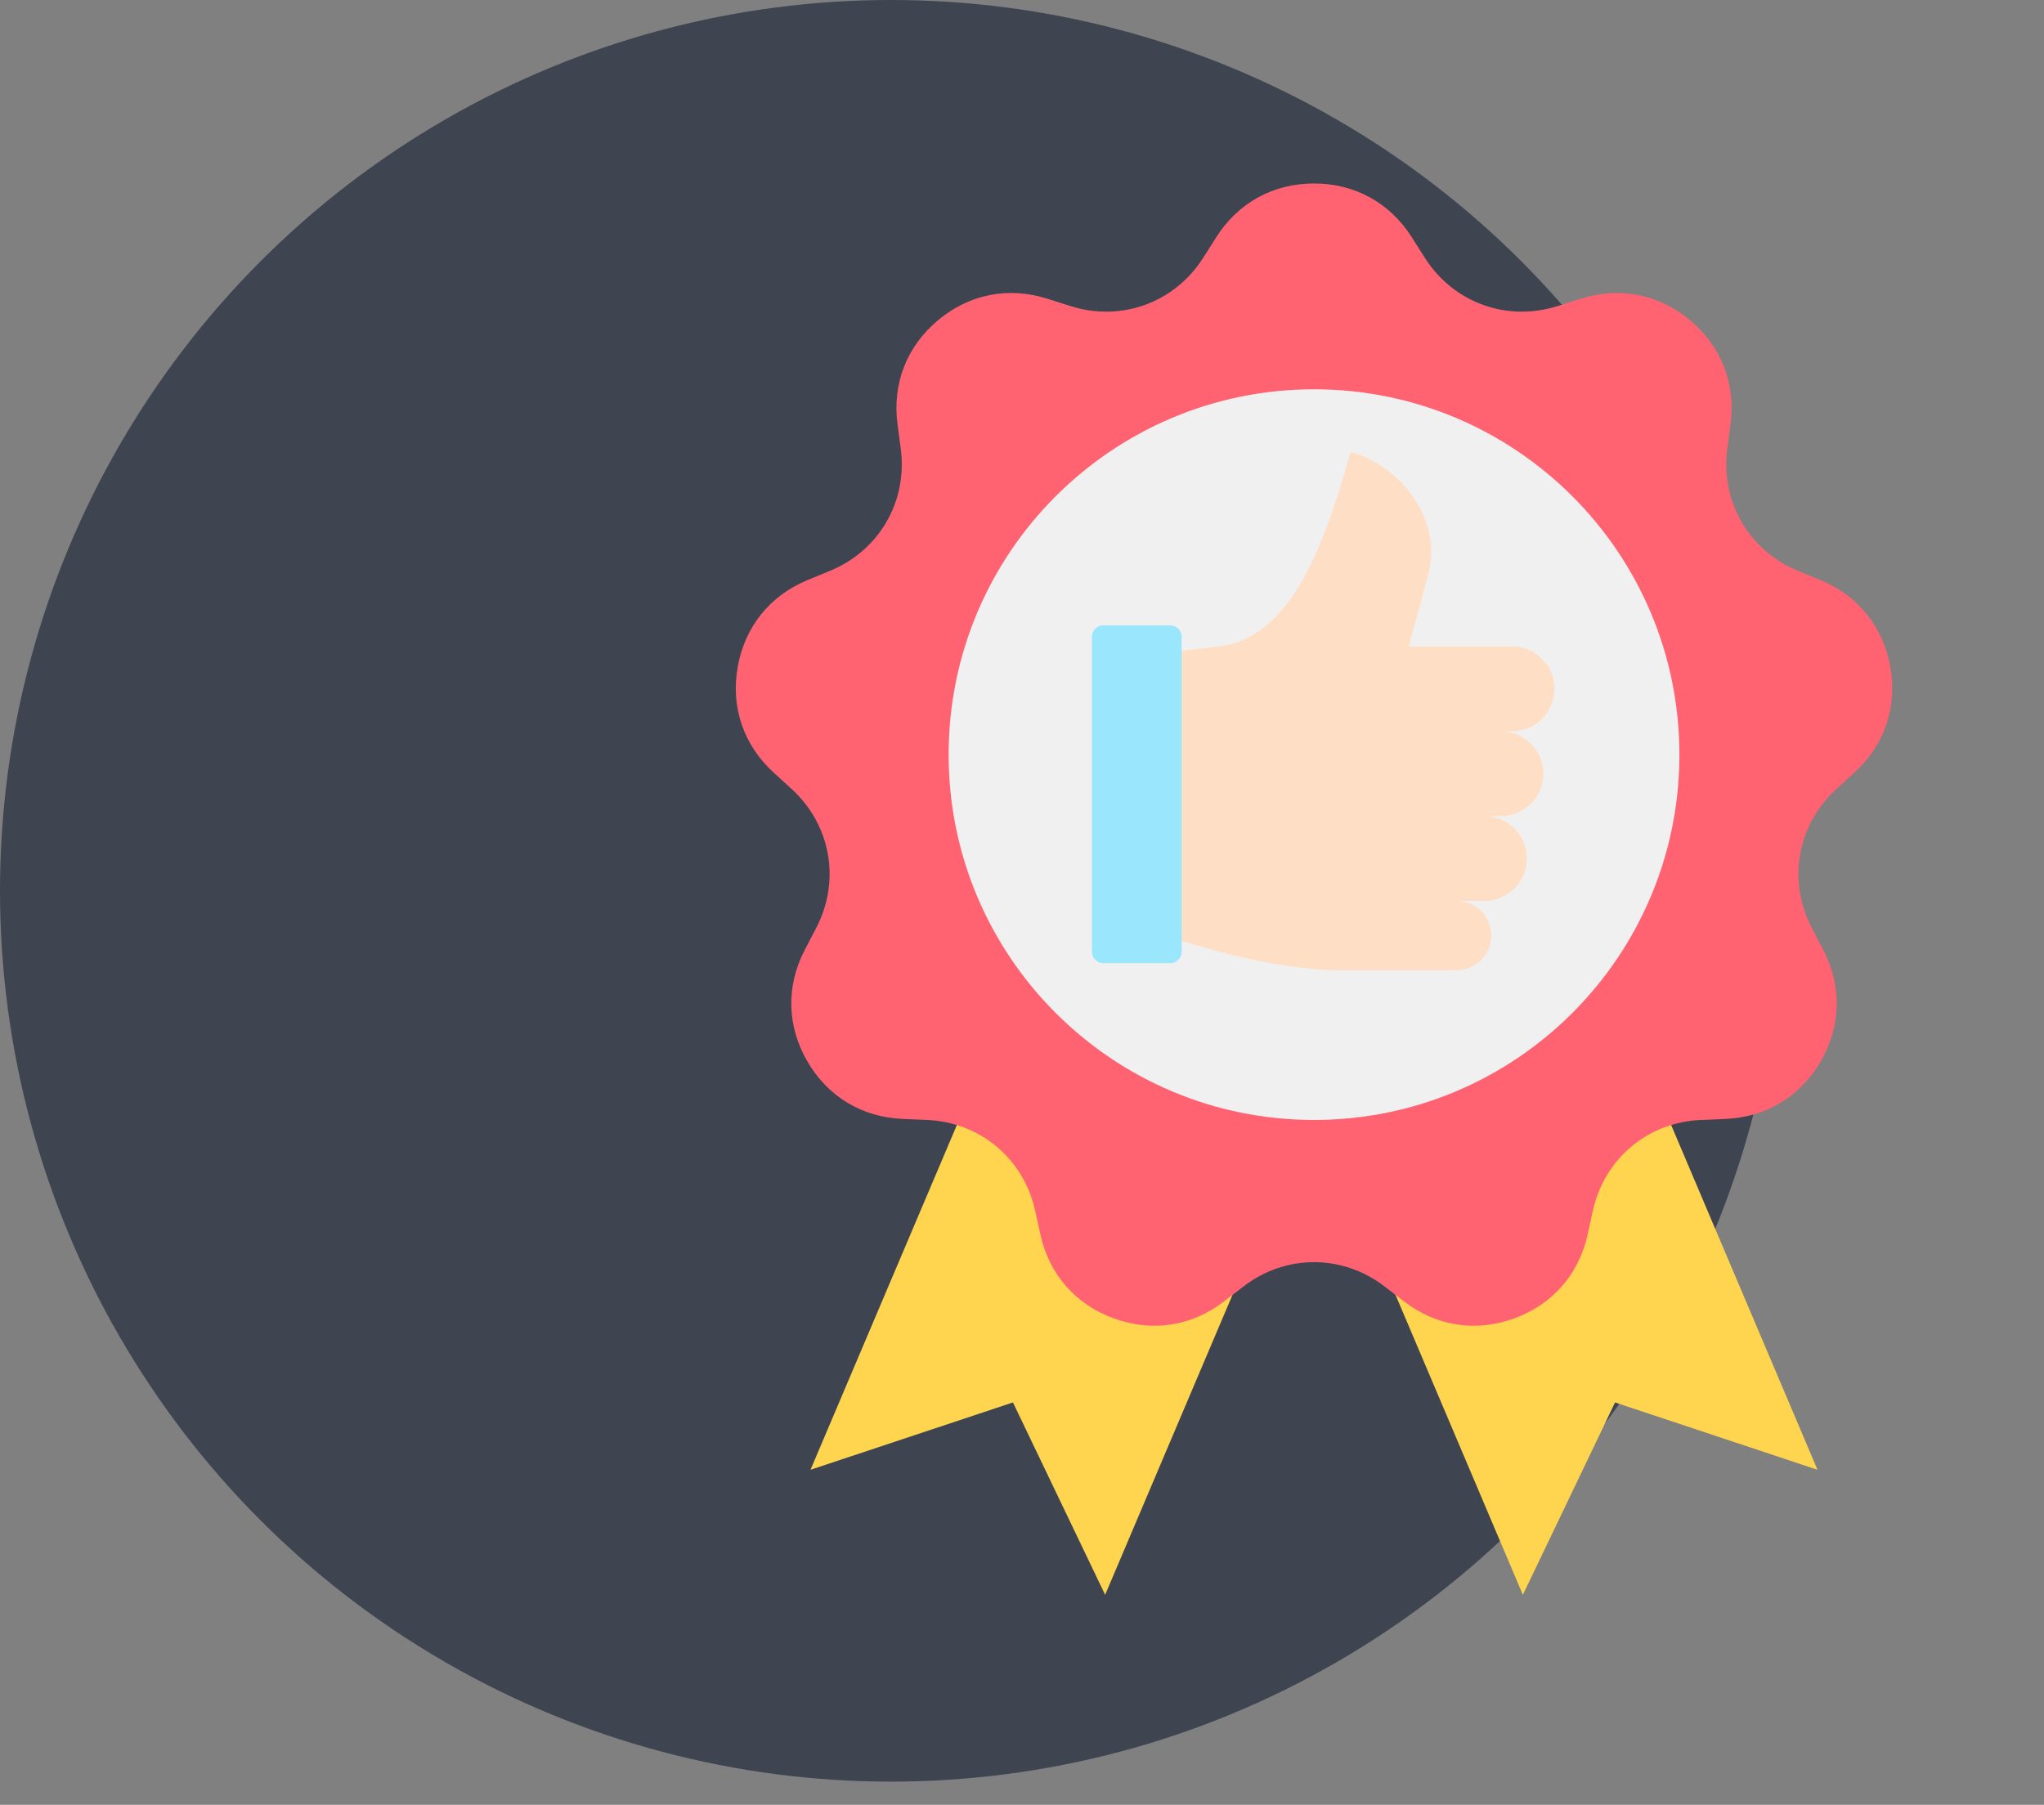
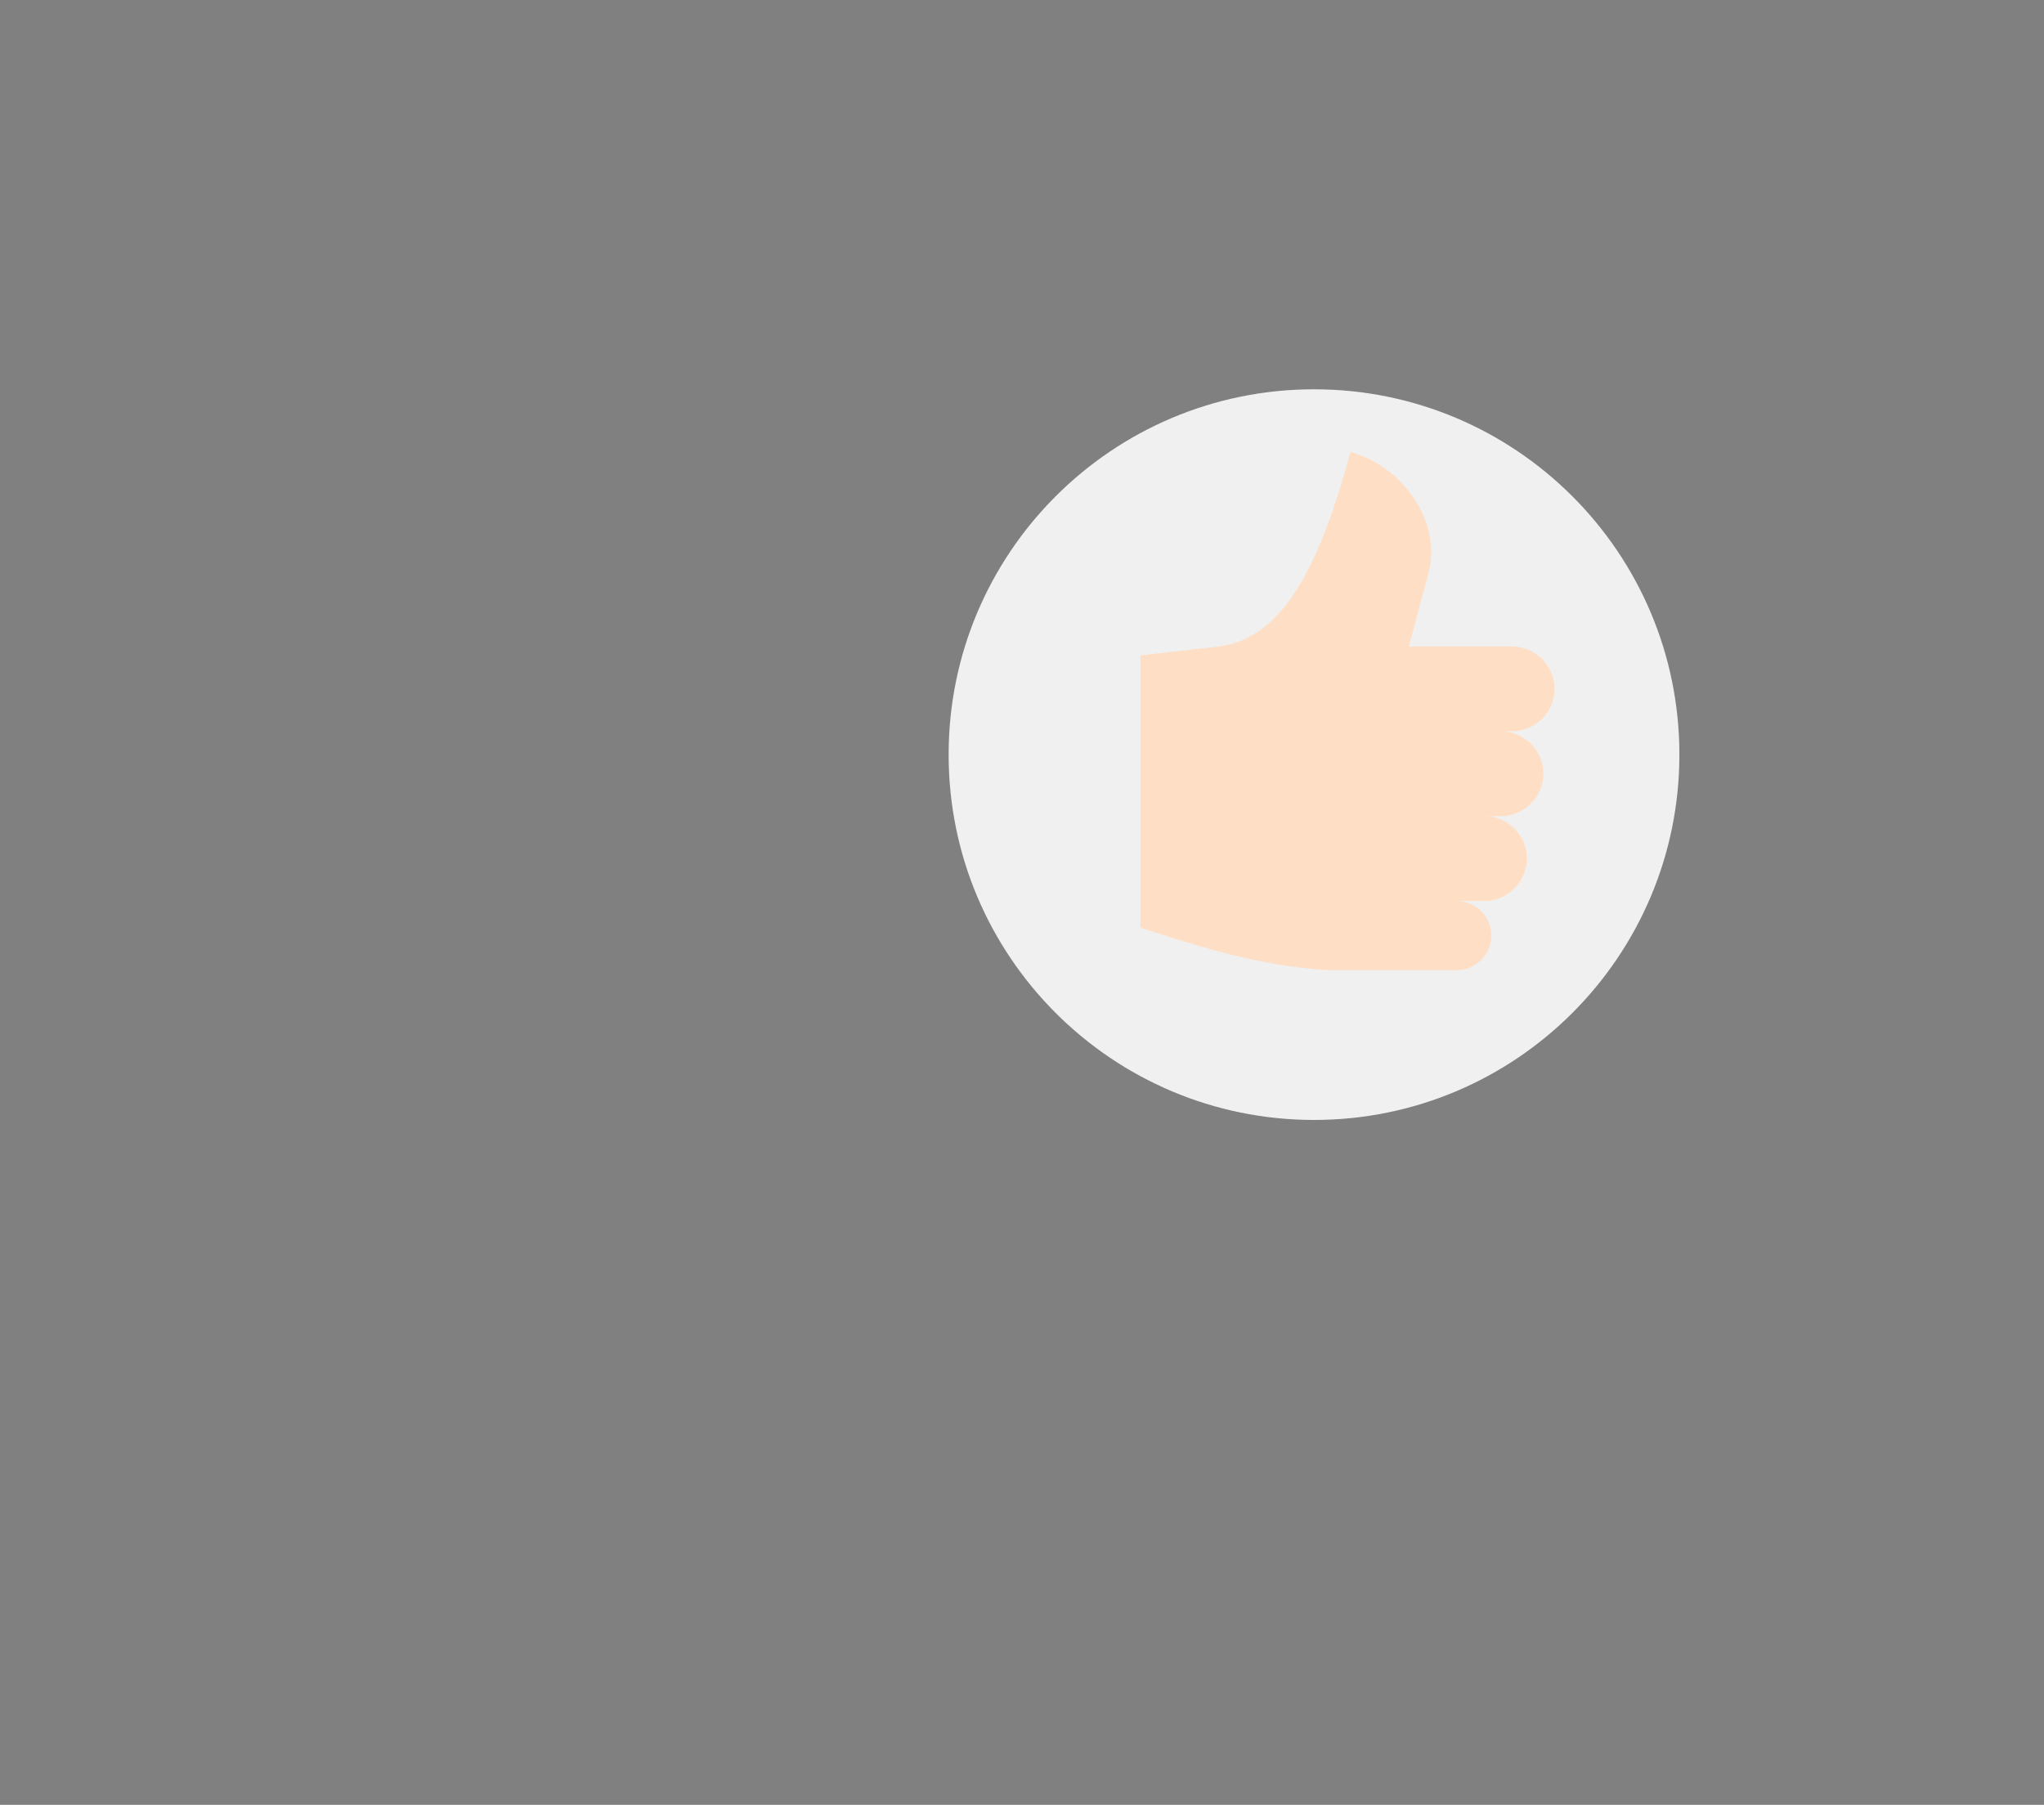
<svg xmlns="http://www.w3.org/2000/svg" width="77" height="68" viewBox="0 0 77 68" fill="none">
  <rect x="0" y="0" width="77" height="68" fill="#808080" stroke="none" />
-   <circle opacity="0.8" cx="33.563" cy="33.563" r="33.563" fill="#2E3645" />
-   <path fill-rule="evenodd" clip-rule="evenodd" d="M47.863 45.407L41.632 60.087L38.159 52.839L30.533 55.376L37.078 39.958L47.863 45.407ZM51.137 45.407L57.368 60.087L60.841 52.839L68.467 55.376L61.923 39.958L51.137 45.407Z" fill="#FFD54F" />
-   <path fill-rule="evenodd" clip-rule="evenodd" d="M53.181 8.936L53.675 9.713C54.751 11.406 56.761 12.137 58.673 11.532L59.551 11.254C61.016 10.79 62.494 11.083 63.671 12.07C64.848 13.058 65.393 14.463 65.191 15.986L65.07 16.899C64.805 18.887 65.875 20.74 67.728 21.505L68.58 21.856C70 22.443 70.944 23.617 71.211 25.13C71.478 26.643 70.993 28.07 69.858 29.106L69.178 29.728C67.698 31.081 67.327 33.187 68.255 34.965L68.681 35.782C69.392 37.144 69.361 38.65 68.592 39.981C67.824 41.312 66.535 42.092 65 42.157L64.08 42.196C62.076 42.281 60.438 43.656 60.006 45.615L59.808 46.515C59.477 48.015 58.484 49.149 57.041 49.674C55.597 50.2 54.108 49.969 52.89 49.033L52.16 48.471C50.57 47.248 48.431 47.248 46.842 48.471L46.111 49.033C44.893 49.969 43.404 50.2 41.961 49.674C40.517 49.149 39.524 48.015 39.194 46.515L38.995 45.615C38.563 43.657 36.925 42.281 34.921 42.196L34.001 42.157C32.465 42.092 31.177 41.311 30.409 39.981C29.641 38.65 29.609 37.144 30.32 35.782L30.746 34.965C31.675 33.188 31.303 31.081 29.823 29.728L29.143 29.106C28.009 28.07 27.523 26.643 27.79 25.13C28.057 23.617 29.001 22.443 30.421 21.856L31.273 21.505C33.127 20.739 34.196 18.887 33.932 16.899L33.811 15.986C33.608 14.463 34.154 13.058 35.33 12.07C36.507 11.083 37.985 10.79 39.45 11.254L40.328 11.532C42.24 12.137 44.251 11.405 45.326 9.713L45.82 8.936C46.644 7.639 47.964 6.913 49.501 6.913C51.037 6.913 52.357 7.639 53.181 8.936Z" fill="#FF6372" />
  <path d="M49.501 42.196C57.103 42.196 63.265 36.033 63.265 28.432C63.265 20.83 57.103 14.667 49.501 14.667C41.899 14.667 35.736 20.83 35.736 28.432C35.736 36.033 41.899 42.196 49.501 42.196Z" fill="#F0F0F0" />
  <path fill-rule="evenodd" clip-rule="evenodd" d="M58.561 25.955C58.561 26.834 57.842 27.553 56.963 27.553H56.542C57.421 27.553 58.14 28.272 58.14 29.151C58.14 30.03 57.421 30.749 56.542 30.749H55.92C56.799 30.749 57.518 31.468 57.518 32.347C57.518 33.226 56.799 33.945 55.92 33.945H54.877C55.594 33.945 56.18 34.532 56.18 35.249C56.18 35.966 55.594 36.553 54.877 36.553H50.044C47.817 36.411 45.974 35.938 42.965 34.955V24.693L45.863 24.364C48.303 24.086 49.669 21.429 50.876 17.031C52.821 17.552 54.335 19.648 53.813 21.593L53.073 24.357H56.964C57.842 24.357 58.561 25.076 58.561 25.955Z" fill="#FEDFC5" />
-   <path fill-rule="evenodd" clip-rule="evenodd" d="M41.562 23.562H44.084C44.321 23.562 44.514 23.756 44.514 23.992V35.859C44.514 36.096 44.321 36.289 44.084 36.289H41.562C41.326 36.289 41.133 36.096 41.133 35.859V23.992C41.133 23.756 41.326 23.562 41.562 23.562Z" fill="#9AE7FD" />
</svg>